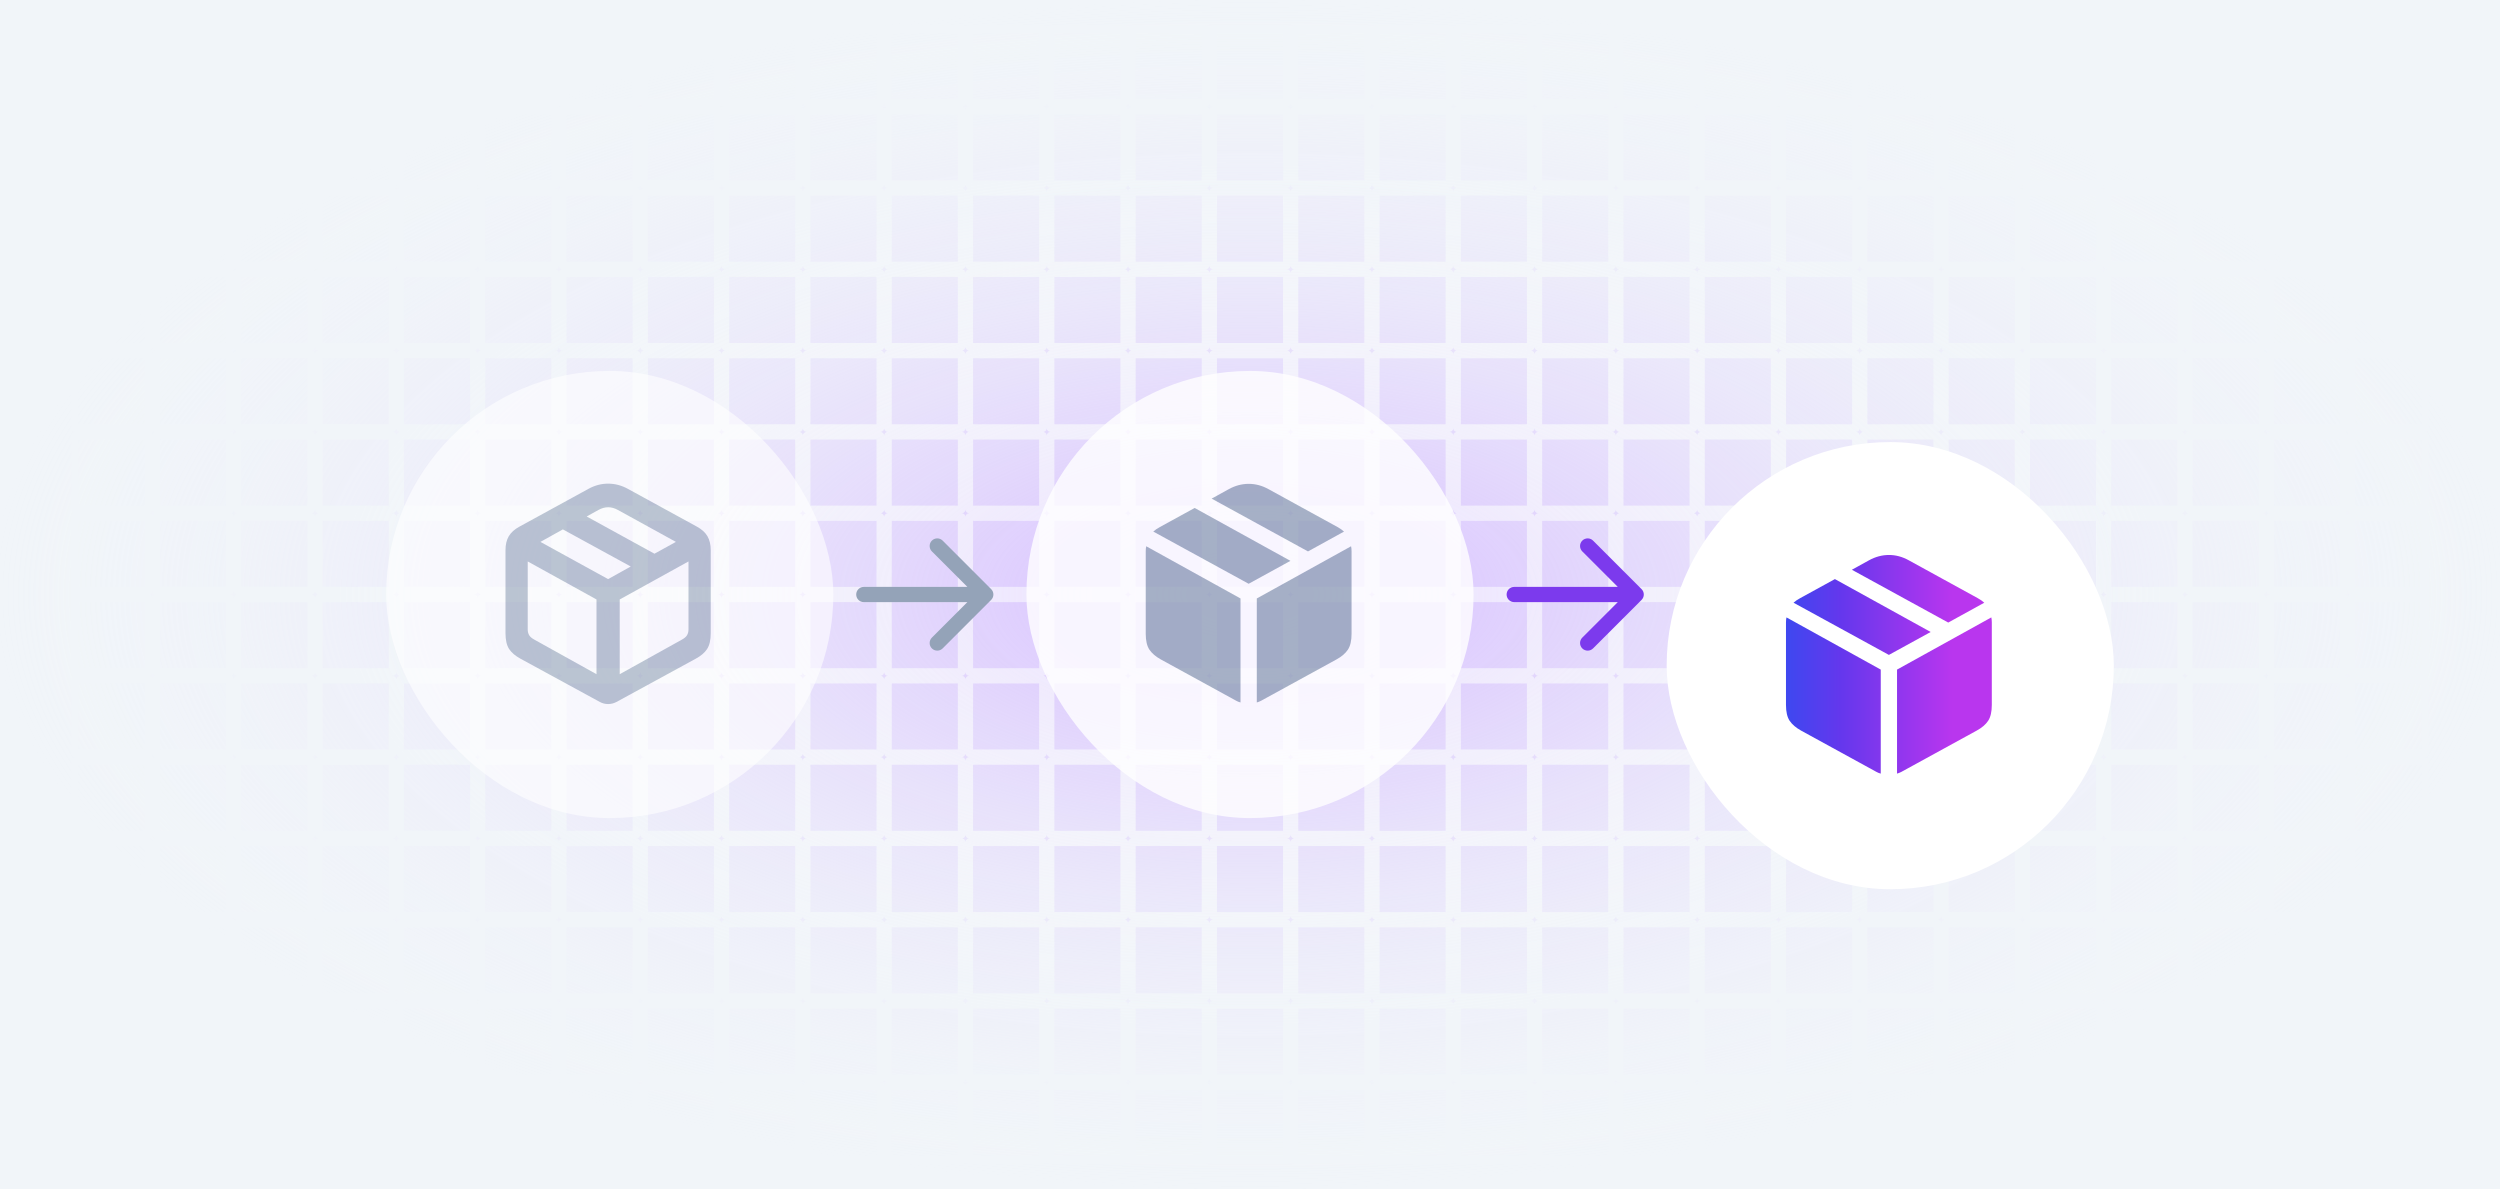
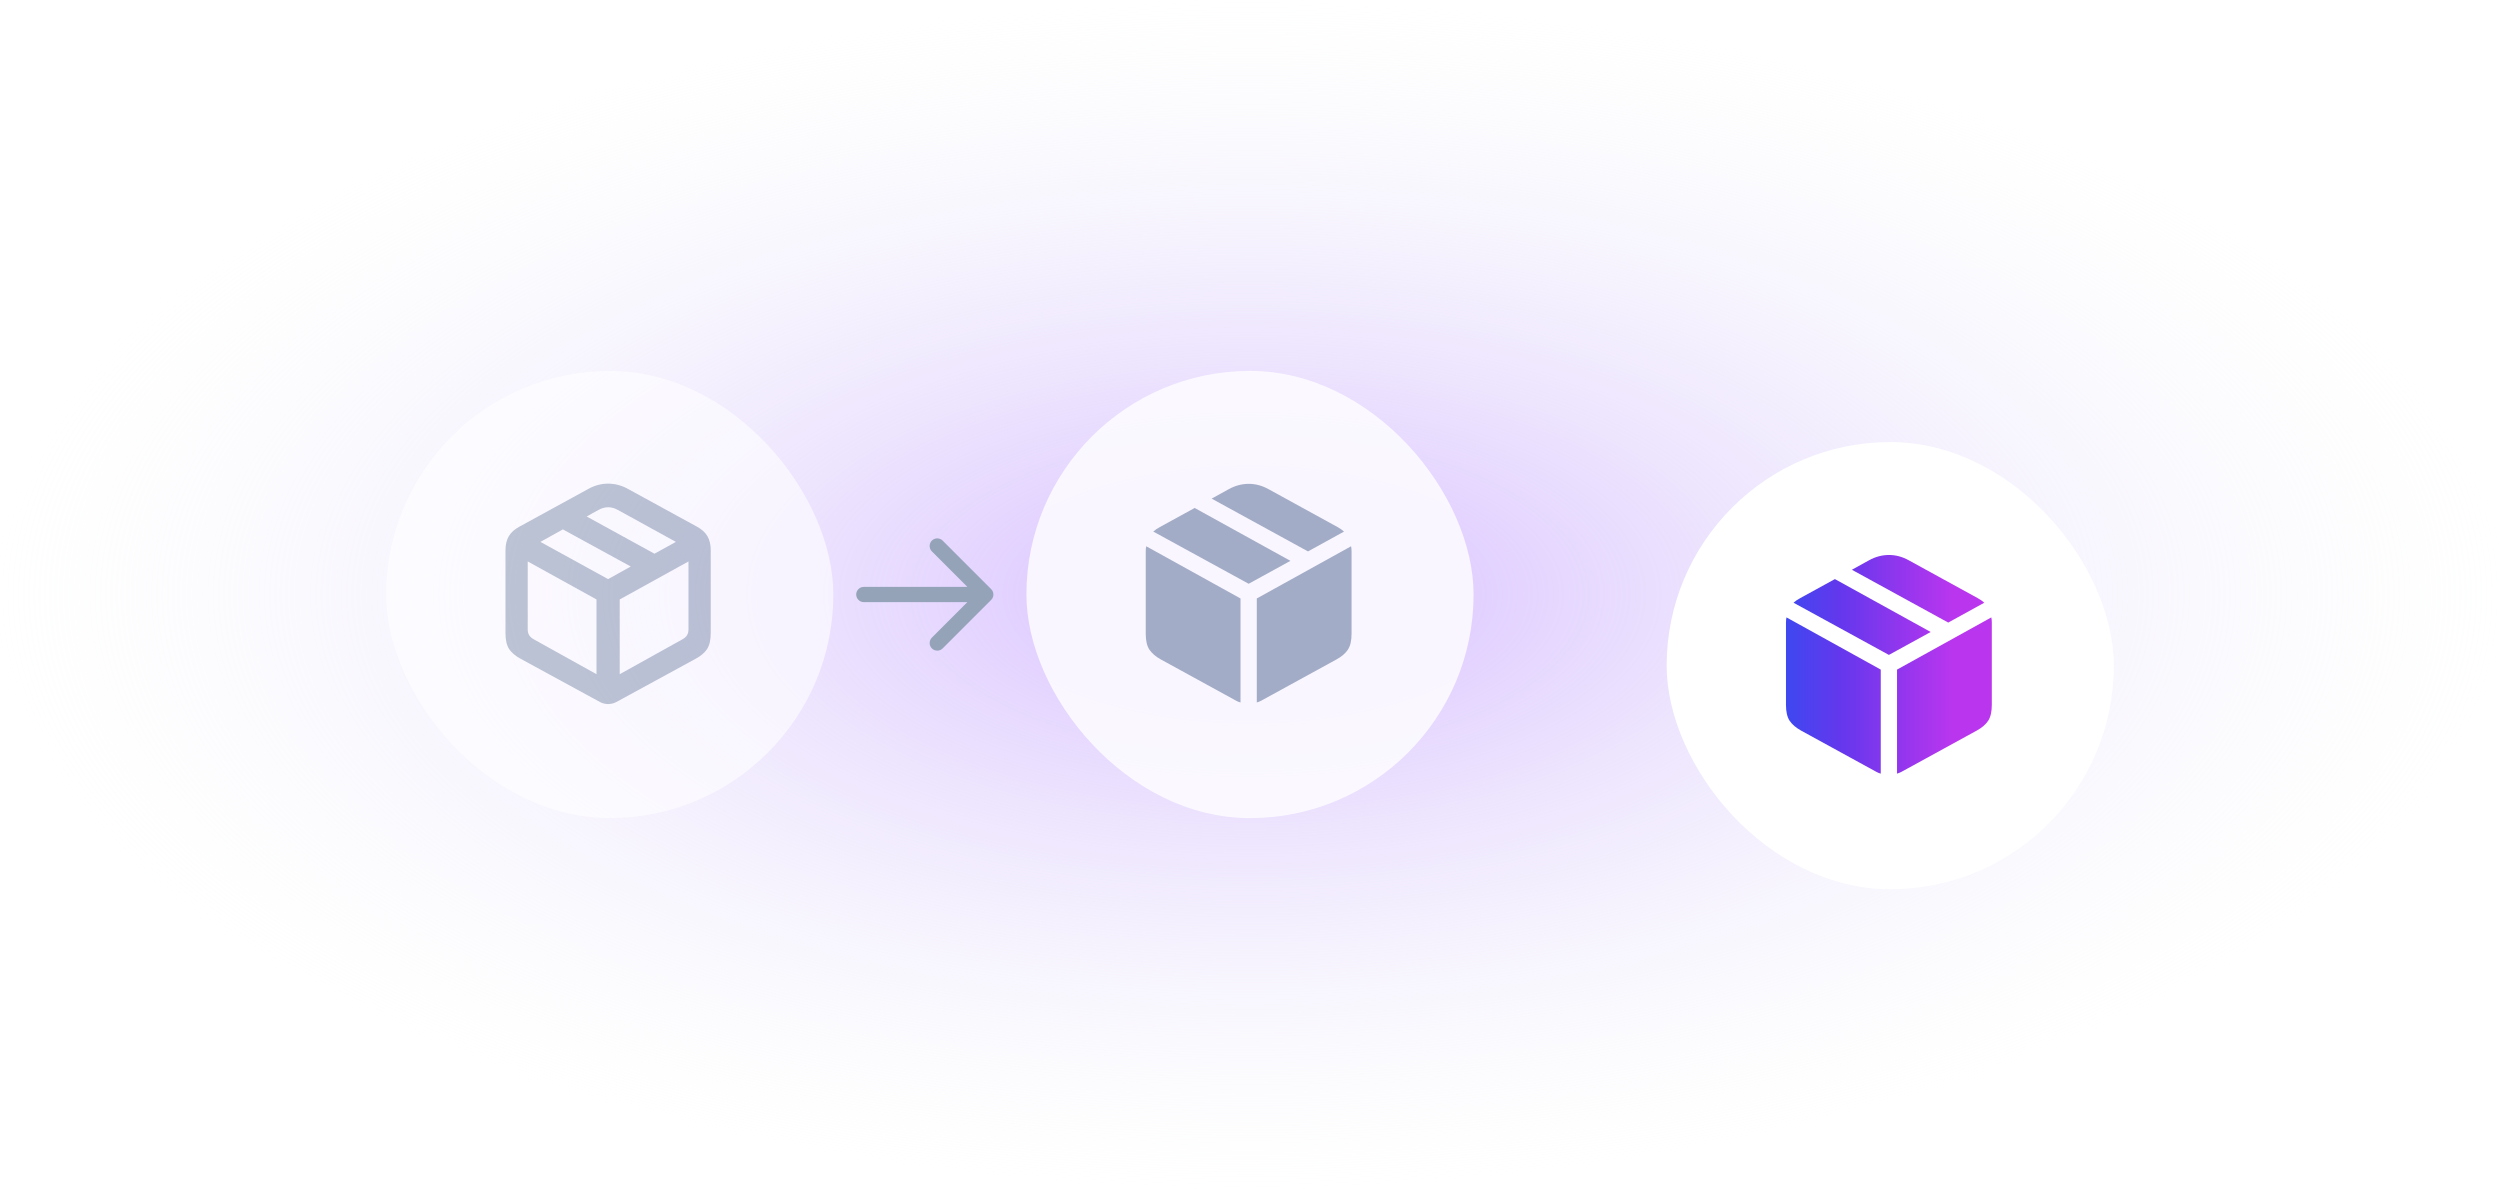
<svg xmlns="http://www.w3.org/2000/svg" width="492" height="234" viewBox="0 0 492 234" fill="none">
  <g clip-path="url(#clip0_533_12758)">
-     <rect width="492" height="234" fill="white" />
    <g clip-path="url(#clip1_533_12758)">
      <rect width="492" height="234" fill="white" />
-       <rect width="492" height="234" fill="#F1F5F9" />
      <rect width="492" height="234" fill="url(#paint0_radial_533_12758)" />
-       <path d="M14.75 20.25L14.75 5.75H29.25V20.25H14.75ZM30.75 20.25V5.75H45.25V20.25H30.75ZM46.75 20.25V5.75H61.25V20.25H46.75ZM62.75 20.25V5.75H77.25V20.25H62.75ZM78.75 20.25V5.75H93.25V20.25H78.75ZM94.75 20.25V5.75H109.25V20.25H94.75ZM110.75 20.25V5.75H125.25V20.25H110.75ZM126.75 20.25V5.75H141.25V20.25H126.75ZM142.75 20.25V5.75H157.25V20.25H142.75ZM158.75 20.25V5.75H173.25V20.25H158.75ZM174.75 20.25V5.75H189.25V20.25H174.75ZM190.75 20.25V5.75H205.25V20.25H190.75ZM206.75 20.25V5.75H221.25V20.25H206.75ZM222.75 20.25V5.75H237.25V20.25H222.75ZM238.75 20.25V5.75H253.25V20.25H238.75ZM254.75 20.25V5.75H269.25V20.25H254.75ZM270.75 20.25V5.75H285.25V20.25H270.75ZM286.75 20.25V5.75H301.25V20.25H286.75ZM302.75 20.25V5.75H317.25V20.25H302.75ZM318.75 20.25V5.75H333.25V20.25H318.75ZM334.75 20.25V5.75H349.25V20.25H334.75ZM350.75 20.25V5.75H365.25V20.25H350.75ZM366.75 20.25V5.75H381.25V20.25H366.75ZM382.75 20.25V5.75H397.25V20.25H382.75ZM398.75 20.25V5.75H413.25V20.25H398.75ZM414.75 20.25V5.75H429.25V20.25H414.75ZM430.75 20.25V5.75H445.25V20.25H430.75ZM446.75 20.25V5.75H461.25V20.25H446.75ZM462.75 20.25V5.75H477.25V20.25H462.75ZM462.75 21.75H477.25V36.25H462.75V21.75ZM462.75 37.75H477.25V52.25H462.75V37.75ZM462.75 53.75H477.25V68.25H462.75V53.75ZM462.75 69.75H477.25V84.25H462.75V69.75ZM462.75 85.75H477.25V100.25H462.75V85.75ZM462.75 101.75H477.25V116.25H462.75V101.75ZM462.75 117.75H477.25V132.25H462.75V117.75ZM462.75 133.75H477.25V148.25H462.75V133.75ZM462.75 149.75H477.25V164.25H462.75V149.75ZM462.75 165.75H477.25V180.25H462.75V165.75ZM462.75 181.75H477.25V196.25H462.75V181.75ZM462.75 197.75H477.25V212.25H462.75V197.75ZM462.75 213.75H477.25V228.25H462.75V213.75ZM461.25 213.75V228.25H446.75V213.75H461.25ZM445.25 213.75V228.25H430.75V213.75H445.25ZM429.25 213.75V228.25H414.75V213.75H429.25ZM413.25 213.75V228.25H398.75V213.75H413.25ZM397.25 213.75V228.25H382.75V213.75H397.25ZM381.25 213.75V228.25H366.75V213.75H381.25ZM365.25 213.75V228.25H350.75V213.75H365.25ZM349.25 213.75V228.25H334.75V213.75H349.25ZM333.25 213.75V228.25H318.75V213.75H333.25ZM317.25 213.75V228.25H302.75V213.75H317.25ZM301.25 213.75V228.25H286.75V213.75H301.25ZM285.25 213.75V228.25H270.75V213.75H285.25ZM269.25 213.75V228.25H254.75V213.75H269.25ZM253.25 213.75V228.25H238.75V213.75H253.25ZM237.25 213.75V228.25H222.75V213.75H237.25ZM221.25 213.75V228.25H206.75V213.75H221.25ZM205.25 213.75V228.25H190.75V213.75H205.25ZM189.25 213.75V228.25H174.75V213.75H189.25ZM173.25 213.75V228.25H158.75V213.75H173.25ZM157.25 213.75V228.25H142.75V213.75H157.25ZM141.25 213.75V228.25H126.75V213.75H141.25ZM125.25 213.75V228.25H110.75V213.75H125.25ZM109.25 213.75V228.25H94.75V213.75H109.25ZM93.25 213.75V228.25H78.75V213.75H93.25ZM77.25 213.75V228.25H62.75V213.75H77.25ZM61.25 213.75V228.25H46.75V213.75H61.25ZM45.25 213.75V228.25H30.75V213.75H45.25ZM29.25 213.75V228.25H14.75L14.75 213.75H29.25ZM29.25 212.25H14.75L14.75 197.75H29.25L29.25 212.25ZM29.25 196.25H14.75V181.75H29.25V196.25ZM29.25 180.25H14.75L14.75 165.75H29.25V180.25ZM29.25 164.25H14.75L14.75 149.75H29.25L29.25 164.25ZM29.25 148.25H14.75L14.75 133.75H29.25V148.25ZM29.25 132.25H14.75V117.75H29.25V132.25ZM29.25 116.25H14.75L14.75 101.75H29.25L29.25 116.25ZM29.25 100.25H14.75L14.75 85.75H29.25V100.25ZM29.25 84.25H14.75L14.75 69.75H29.25L29.25 84.25ZM29.25 68.25H14.75L14.75 53.75H29.25V68.25ZM29.25 52.25H14.75V37.75H29.25V52.25ZM29.25 36.25H14.75L14.75 21.75H29.25L29.25 36.25ZM30.75 36.25L30.75 21.75H45.25V36.25H30.75ZM46.75 36.25V21.75H61.25V36.25H46.75ZM62.75 36.25V21.75H77.25V36.25H62.75ZM78.75 36.25V21.75H93.25V36.25H78.75ZM94.75 36.25V21.75H109.25V36.25H94.75ZM110.75 36.25V21.75H125.25V36.25H110.75ZM126.75 36.25V21.75H141.25V36.25H126.75ZM142.75 36.25V21.75H157.25V36.25H142.75ZM158.75 36.25V21.75H173.25V36.25H158.75ZM174.75 36.25V21.75H189.25V36.25H174.75ZM190.75 36.25V21.75H205.25V36.25H190.75ZM206.75 36.25V21.75H221.25V36.25H206.75ZM222.75 36.25V21.75H237.25V36.25H222.75ZM238.75 36.25V21.75H253.25V36.25H238.75ZM254.75 36.25V21.75H269.25V36.25H254.75ZM270.75 36.25V21.75H285.25V36.25H270.75ZM286.75 36.25V21.75H301.25V36.25H286.75ZM302.75 36.25V21.75H317.25V36.25H302.75ZM318.75 36.25V21.75H333.25V36.25H318.75ZM334.75 36.25V21.75H349.25V36.25H334.75ZM350.75 36.25V21.75H365.25V36.25H350.75ZM366.75 36.25V21.75H381.25V36.25H366.75ZM382.75 36.25V21.75H397.25V36.25H382.75ZM398.75 36.25V21.75H413.25V36.25H398.75ZM414.75 36.25V21.75H429.25V36.25H414.75ZM430.75 36.25V21.75H445.25V36.25H430.75ZM446.75 36.25V21.75H461.25V36.25H446.75ZM446.75 37.75H461.25V52.25H446.75V37.75ZM446.75 53.75H461.25V68.25H446.75V53.75ZM446.75 69.75H461.25V84.25H446.75V69.75ZM446.75 85.75H461.25V100.25H446.75V85.75ZM446.75 101.75H461.25V116.25H446.75V101.75ZM446.75 117.75H461.25V132.25H446.75V117.75ZM446.75 133.75H461.25V148.25H446.75V133.75ZM446.75 149.75H461.25V164.25H446.75V149.75ZM446.75 165.75H461.25V180.25H446.75V165.75ZM446.75 181.75H461.25V196.25H446.75V181.75ZM446.75 197.75H461.25V212.25H446.75V197.75ZM445.25 197.75V212.25H430.75V197.75H445.25ZM429.25 197.75V212.25H414.75V197.75H429.25ZM413.25 197.75V212.25H398.75V197.75H413.25ZM397.25 197.75V212.25H382.75V197.75H397.25ZM381.25 197.75V212.25H366.75V197.75H381.25ZM365.25 197.75V212.25H350.75V197.75H365.25ZM349.25 197.75V212.25H334.75V197.75H349.25ZM333.25 197.75V212.25H318.75V197.75H333.25ZM317.25 197.75V212.25H302.75V197.75H317.25ZM301.25 197.75V212.25H286.75V197.75H301.25ZM285.25 197.75V212.25H270.75V197.75H285.25ZM269.25 197.75V212.25H254.75V197.75H269.25ZM253.25 197.75V212.25H238.75V197.75H253.25ZM237.25 197.75V212.25H222.75V197.75H237.25ZM221.25 197.75V212.25H206.75V197.75H221.25ZM205.25 197.75V212.25H190.75V197.75H205.25ZM189.25 197.75V212.25H174.75V197.75H189.25ZM173.25 197.75V212.25H158.75V197.75H173.25ZM157.25 197.75V212.25H142.75V197.75H157.25ZM141.25 197.75V212.25H126.75V197.75H141.25ZM125.25 197.75V212.25H110.75V197.75H125.25ZM109.25 197.75V212.25H94.75V197.75H109.25ZM93.25 197.75V212.25H78.75V197.75H93.25ZM77.25 197.75V212.25H62.75V197.75H77.25ZM61.25 197.75V212.25H46.75V197.75H61.25ZM45.25 197.75V212.25H30.75L30.75 197.75H45.25ZM45.25 196.25H30.75V181.75H45.25L45.25 196.25ZM45.25 180.25H30.75V165.75H45.25V180.25ZM45.25 164.25H30.75L30.75 149.75H45.25V164.25ZM45.25 148.25H30.75V133.75H45.25V148.25ZM45.25 132.25H30.75V117.75H45.25V132.25ZM45.25 116.25H30.75L30.75 101.75H45.25L45.25 116.25ZM45.25 100.25H30.75V85.75H45.25V100.25ZM45.25 84.25H30.75L30.75 69.75H45.25V84.25ZM45.25 68.25H30.75V53.75H45.25V68.25ZM45.25 52.25H30.75V37.75H45.25L45.25 52.25ZM46.75 52.25L46.75 37.75H61.25L61.25 52.25H46.75ZM62.75 52.25L62.75 37.75H77.25V52.25H62.75ZM78.75 52.25V37.75H93.25V52.25H78.75ZM94.75 52.25V37.75H109.25V52.25H94.75ZM110.75 52.25V37.75H125.25V52.25H110.75ZM126.75 52.25V37.75H141.25V52.25H126.75ZM142.75 52.25V37.75H157.25V52.25H142.75ZM158.75 52.25V37.75H173.25V52.25H158.75ZM174.75 52.25V37.75H189.25V52.25H174.75ZM190.75 52.25V37.75H205.25V52.25H190.75ZM206.75 52.25V37.75H221.25V52.25H206.75ZM222.75 52.25V37.75H237.25V52.25H222.75ZM238.75 52.25V37.75H253.25V52.25H238.75ZM254.75 52.25V37.75H269.25V52.25H254.75ZM270.75 52.25V37.75H285.25V52.25H270.75ZM286.75 52.25V37.75H301.25V52.25H286.75ZM302.75 52.25V37.75H317.25V52.25H302.75ZM318.75 52.25V37.75H333.25V52.25H318.75ZM334.75 52.25V37.75H349.25V52.25H334.75ZM350.75 52.25V37.75H365.25V52.25H350.75ZM366.75 52.25V37.75H381.25V52.25H366.75ZM382.75 52.25V37.75H397.25V52.25H382.75ZM398.75 52.25V37.75H413.25V52.25H398.75ZM414.75 52.25V37.75H429.25V52.25H414.75ZM430.75 52.25V37.75H445.25V52.25H430.75ZM430.75 53.75H445.25V68.25H430.75V53.75ZM430.75 69.75H445.25V84.25H430.75V69.75ZM430.75 85.75H445.25V100.25H430.75V85.75ZM430.75 101.75H445.25V116.25H430.75V101.75ZM430.75 117.75H445.25V132.25H430.75V117.75ZM430.75 133.75H445.25V148.25H430.75V133.75ZM430.75 149.75H445.25V164.25H430.75V149.75ZM430.75 165.75H445.25V180.25H430.75V165.75ZM430.75 181.75H445.25V196.25H430.75V181.75ZM429.25 181.75V196.25H414.75V181.75H429.25ZM413.25 181.75V196.25H398.75V181.75H413.25ZM397.25 181.75V196.25H382.75V181.75H397.25ZM381.25 181.75V196.25H366.75V181.75H381.25ZM365.25 181.75V196.25H350.75V181.75H365.25ZM349.25 181.75V196.25H334.75V181.75H349.25ZM333.25 181.75V196.25H318.75V181.75H333.25ZM317.25 181.75V196.25H302.75V181.75H317.25ZM301.25 181.75V196.25H286.75V181.75H301.25ZM285.25 181.75V196.25H270.75V181.75H285.25ZM269.25 181.75V196.25H254.75V181.75H269.25ZM253.25 181.75V196.25H238.75V181.75H253.25ZM237.25 181.75V196.25H222.75V181.75H237.25ZM221.25 181.75V196.25H206.75V181.75H221.25ZM205.25 181.75V196.25H190.75V181.75H205.25ZM189.25 181.75V196.25H174.75V181.75H189.25ZM173.25 181.75V196.25H158.75V181.75H173.25ZM157.25 181.75V196.25H142.75V181.75H157.25ZM141.25 181.75V196.25H126.75V181.75H141.25ZM125.25 181.75V196.25H110.75V181.75H125.25ZM109.25 181.75V196.25H94.75V181.75H109.25ZM93.25 181.75V196.25H78.75V181.75H93.25ZM77.25 181.75V196.25H62.75L62.75 181.75H77.25ZM61.25 181.75L61.25 196.25H46.75L46.75 181.75H61.25ZM61.25 180.25H46.75V165.75H61.25V180.25ZM61.25 164.25H46.75V149.75H61.25V164.25ZM61.25 148.25H46.75V133.75H61.25V148.25ZM61.25 132.25H46.75V117.75H61.25V132.25ZM61.25 116.25H46.75L46.75 101.75H61.25L61.25 116.25ZM61.25 100.25H46.75V85.75H61.25V100.25ZM61.25 84.25H46.75V69.75H61.25V84.25ZM61.25 68.25H46.75V53.75H61.25V68.25ZM62.75 68.25V53.75H77.25V68.25H62.75ZM78.75 68.25V53.75H93.25V68.25H78.75ZM94.75 68.25V53.75H109.25V68.25H94.75ZM110.75 68.25V53.75H125.25V68.25H110.75ZM126.75 68.25V53.75H141.25V68.25H126.75ZM142.75 68.25V53.75H157.25V68.25H142.75ZM158.75 68.25V53.75H173.25V68.25H158.75ZM174.75 68.25V53.75H189.25V68.25H174.75ZM190.75 68.25V53.75H205.25V68.25H190.75ZM206.75 68.25V53.75H221.25V68.25H206.75ZM222.75 68.25V53.75H237.25V68.25H222.75ZM238.75 68.25V53.75H253.25V68.25H238.75ZM254.75 68.25V53.75H269.25V68.25H254.75ZM270.75 68.25V53.75H285.25V68.25H270.75ZM286.75 68.25V53.75H301.25V68.25H286.75ZM302.75 68.25V53.75H317.25V68.25H302.75ZM318.75 68.25V53.75H333.25V68.25H318.75ZM334.75 68.25V53.75H349.25V68.25H334.75ZM350.75 68.25V53.75H365.25V68.25H350.75ZM366.75 68.25V53.75H381.25V68.25H366.75ZM382.75 68.25V53.75H397.25V68.25H382.75ZM398.75 68.25V53.75H413.25V68.25H398.75ZM414.75 68.25V53.75H429.25V68.25H414.75ZM414.75 69.75H429.25V84.25H414.75V69.75ZM414.75 85.75H429.25V100.25H414.75V85.75ZM414.75 101.75H429.25V116.25H414.75V101.75ZM414.75 117.75H429.25V132.25H414.75V117.75ZM414.75 133.75H429.25V148.25H414.75V133.75ZM414.75 149.75H429.25V164.25H414.75V149.75ZM414.75 165.75H429.25V180.25H414.75V165.75ZM413.25 165.75V180.25H398.75V165.75H413.25ZM397.25 165.75V180.25H382.75V165.75H397.25ZM381.25 165.75V180.25H366.75V165.75H381.25ZM365.25 165.75V180.25H350.75V165.75H365.25ZM349.25 165.75V180.25H334.75V165.75H349.25ZM333.25 165.75V180.25H318.75V165.75H333.25ZM317.25 165.75V180.25H302.75V165.75H317.25ZM301.25 165.75V180.25H286.75V165.75H301.25ZM285.25 165.75V180.25H270.75V165.75H285.25ZM269.25 165.75V180.25H254.75V165.75H269.25ZM253.25 165.75V180.25H238.75V165.75H253.25ZM237.25 165.75V180.25H222.75V165.75H237.25ZM221.25 165.75V180.25H206.75V165.75H221.25ZM205.25 165.75V180.25H190.75V165.75H205.25ZM189.25 165.75V180.25H174.75V165.75H189.25ZM173.25 165.75V180.25H158.75V165.75H173.25ZM157.25 165.75V180.25H142.75V165.75H157.25ZM141.25 165.75V180.25H126.75V165.75H141.25ZM125.25 165.75V180.25H110.75V165.75H125.25ZM109.25 165.75V180.25H94.75V165.75H109.25ZM93.25 165.75V180.25H78.75V165.75H93.25ZM77.25 165.75V180.25H62.75V165.75H77.25ZM77.25 164.25H62.75V149.75H77.25V164.25ZM77.25 148.25H62.75V133.75H77.25V148.25ZM77.25 132.25H62.75V117.75H77.25V132.25ZM77.25 116.25H62.75L62.75 101.75H77.25L77.25 116.25ZM77.25 100.25H62.75V85.75H77.25V100.25ZM77.25 84.25H62.75V69.75H77.25V84.25ZM78.75 84.25V69.75H93.25V84.25H78.75ZM94.75 84.25V69.75H109.25V84.25H94.75ZM110.75 84.25V69.75H125.25V84.25H110.75ZM126.75 84.25V69.75H141.25V84.25H126.75ZM142.75 84.25V69.75H157.25V84.25H142.75ZM158.75 84.25V69.75H173.25V84.25H158.75ZM174.75 84.25V69.75H189.25V84.25H174.75ZM190.75 84.25V69.75H205.25V84.25H190.75ZM206.75 84.25V69.75H221.25V84.25H206.75ZM222.75 84.25V69.75H237.25V84.25H222.75ZM238.75 84.25V69.75H253.25V84.25H238.75ZM254.75 84.25V69.75H269.25V84.25H254.75ZM270.75 84.25V69.75H285.25V84.25H270.75ZM286.75 84.25V69.75H301.25V84.25H286.75ZM302.75 84.25V69.75H317.25V84.25H302.75ZM318.75 84.25V69.75H333.25V84.25H318.75ZM334.75 84.25V69.75H349.25V84.25H334.75ZM350.75 84.25V69.75H365.25V84.25H350.75ZM366.75 84.25V69.75H381.25V84.25H366.75ZM382.75 84.25V69.75H397.25V84.25H382.75ZM398.75 84.25V69.75H413.25V84.25H398.75ZM398.75 85.75H413.25V100.25H398.75V85.75ZM398.75 101.75H413.25V116.25H398.75V101.75ZM398.75 117.75H413.25V132.25H398.75V117.75ZM398.75 133.75H413.25V148.25H398.75V133.75ZM398.75 149.75H413.25V164.25H398.75V149.75ZM397.25 149.75V164.25H382.75V149.75H397.25ZM381.25 149.75V164.25H366.75V149.75H381.25ZM365.25 149.75V164.25H350.75V149.75H365.25ZM349.25 149.75V164.25H334.75V149.75H349.25ZM333.25 149.75V164.25H318.75V149.75H333.25ZM317.25 149.75V164.25H302.75V149.75H317.25ZM301.25 149.75V164.25H286.75V149.75H301.25ZM285.25 149.75V164.25H270.75V149.75H285.25ZM269.25 149.75V164.25H254.75V149.75H269.25ZM253.25 149.75V164.25H238.75V149.75H253.25ZM237.25 149.75V164.25H222.75V149.75H237.25ZM221.25 149.75V164.25H206.75V149.75H221.25ZM205.25 149.75V164.25H190.75V149.75H205.25ZM189.25 149.75V164.25H174.75V149.75H189.25ZM173.25 149.75V164.25H158.75V149.75H173.25ZM157.25 149.75V164.25H142.75V149.75H157.25ZM141.25 149.75V164.25H126.75V149.75H141.25ZM125.25 149.75V164.25H110.75V149.75H125.25ZM109.25 149.75V164.25H94.75V149.75H109.25ZM93.25 149.75V164.25H78.75V149.75H93.25ZM93.25 148.25H78.75V133.75H93.25V148.25ZM93.25 132.25H78.75V117.75H93.25V132.25ZM93.25 116.25H78.75L78.75 101.75H93.25L93.25 116.25ZM93.25 100.25H78.75V85.75H93.25V100.25ZM94.75 100.25V85.75H109.25V100.25H94.75ZM110.75 100.25V85.75H125.25V100.25H110.75ZM126.75 100.25V85.75H141.25V100.25H126.75ZM142.75 100.25V85.75H157.25V100.25H142.75ZM158.75 100.25V85.75H173.25V100.25H158.75ZM174.75 100.25V85.75H189.25V100.25H174.75ZM190.75 100.25V85.75H205.25V100.25H190.75ZM206.75 100.25V85.75H221.25V100.25H206.75ZM222.75 100.25V85.75H237.25V100.25H222.75ZM238.75 100.25V85.75H253.25V100.25H238.75ZM254.75 100.25V85.75H269.25V100.25H254.75ZM270.75 100.25V85.75H285.25V100.25H270.75ZM286.75 100.25V85.75H301.25V100.25H286.75ZM302.75 100.25V85.75H317.25V100.25H302.75ZM318.75 100.25V85.75H333.25V100.25H318.75ZM334.75 100.25V85.75H349.25V100.25H334.75ZM350.75 100.25V85.75H365.25V100.25H350.75ZM366.75 100.25V85.75H381.25V100.25H366.75ZM382.75 100.25V85.75H397.25V100.25H382.75ZM382.75 101.75H397.25V116.25H382.75V101.75ZM382.75 117.75H397.25V132.25H382.75V117.75ZM382.75 133.75H397.25V148.25H382.75V133.75ZM381.25 133.75V148.25H366.75V133.75H381.25ZM365.25 133.75V148.25H350.75V133.75H365.25ZM349.25 133.75V148.25H334.75V133.75H349.25ZM333.25 133.75V148.25H318.75V133.75H333.25ZM317.25 133.75V148.25H302.75V133.75H317.25ZM301.25 133.75V148.25H286.75V133.75H301.25ZM285.25 133.75V148.25H270.75V133.75H285.25ZM269.25 133.75V148.25H254.75V133.75H269.25ZM253.25 133.75V148.25H238.75V133.75H253.25ZM237.25 133.75V148.25H222.75V133.75H237.25ZM221.25 133.75V148.25H206.75V133.75H221.25ZM205.25 133.75V148.25H190.75V133.75H205.25ZM189.25 133.75V148.25H174.75V133.75H189.25ZM173.25 133.75V148.25H158.75V133.75H173.25ZM157.25 133.75V148.25H142.75V133.75H157.25ZM141.25 133.75V148.25H126.75V133.75H141.25ZM125.25 133.75V148.25H110.75V133.75H125.25ZM109.25 133.75V148.25H94.75V133.75H109.25ZM109.25 132.25H94.75V117.75H109.25V132.25ZM109.25 116.25H94.75L94.75 101.75H109.25L109.25 116.25ZM110.75 116.25L110.75 101.75H125.25L125.25 116.25H110.75ZM126.75 116.25L126.75 101.75H141.25L141.25 116.25H126.75ZM142.75 116.25L142.75 101.75H157.25L157.25 116.25H142.75ZM158.75 116.25L158.75 101.75H173.25L173.25 116.25H158.75ZM174.75 116.25L174.75 101.75H189.25L189.25 116.25H174.75ZM190.75 116.25L190.75 101.75H205.25L205.25 116.25H190.75ZM206.75 116.25L206.75 101.75H221.25L221.25 116.25H206.75ZM222.75 116.25L222.75 101.75H237.25L237.25 116.25H222.75ZM238.75 116.25L238.75 101.75H253.25L253.25 116.25H238.75ZM254.75 116.25L254.75 101.75H269.25V116.25H254.75ZM270.75 116.25V101.75H285.25V116.25H270.75ZM286.75 116.25V101.75H301.25V116.25H286.75ZM302.75 116.25V101.75H317.25V116.25H302.75ZM318.75 116.25V101.75H333.25V116.25H318.75ZM334.75 116.25V101.75H349.25V116.25H334.75ZM350.75 116.25V101.75H365.25V116.25H350.75ZM366.75 116.25V101.75H381.25V116.25H366.75ZM366.75 117.75H381.25V132.25H366.75V117.75ZM365.25 117.75V132.25H350.75V117.75H365.25ZM349.25 117.75V132.25H334.75V117.75H349.25ZM333.25 117.75V132.25H318.75V117.75H333.25ZM317.25 117.75V132.25H302.75V117.75H317.25ZM301.25 117.75V132.25H286.75V117.75H301.25ZM285.25 117.75V132.25H270.75V117.75H285.25ZM269.25 117.75V132.25H254.75V117.75H269.25ZM253.25 117.75V132.25H238.75V117.75H253.25ZM237.25 117.75V132.25H222.75V117.75H237.25ZM221.25 117.75V132.25H206.75V117.75H221.25ZM205.25 117.75V132.25H190.75V117.75H205.25ZM189.25 117.75V132.25H174.75V117.75H189.25ZM173.25 117.75V132.25H158.75V117.75H173.25ZM157.25 117.75V132.25H142.75V117.75H157.25ZM141.25 117.75V132.25H126.75V117.75H141.25ZM125.25 117.75V132.25H110.75V117.75H125.25Z" stroke="url(#paint1_radial_533_12758)" stroke-width="1.5" stroke-linejoin="round" />
      <g opacity="0.8">
        <rect x="202" y="73" width="88" height="88" rx="44" fill="white" />
        <path d="M247.336 138.246V117.777L265.891 107.504C265.956 107.777 265.988 108.109 265.988 108.5V124.73C265.988 126.085 265.747 127.126 265.266 127.855C264.784 128.585 264.029 129.229 263 129.789L248.176 137.914C248.033 137.992 247.889 138.057 247.746 138.109C247.603 138.174 247.466 138.22 247.336 138.246ZM244.133 138.246C243.99 138.22 243.846 138.174 243.703 138.109C243.573 138.057 243.436 137.992 243.293 137.914L228.469 129.789C227.453 129.229 226.698 128.585 226.203 127.855C225.721 127.126 225.48 126.085 225.48 124.73V108.5C225.48 108.109 225.513 107.777 225.578 107.504L244.133 117.777V138.246ZM245.734 114.887L226.965 104.613C227.303 104.301 227.74 104.001 228.273 103.715L235.109 99.965L253.957 110.375L245.734 114.887ZM257.414 108.52L238.449 98.129L241.809 96.273C243.085 95.57 244.4 95.219 245.754 95.219C247.095 95.219 248.397 95.57 249.66 96.273L263.215 103.715C263.736 104.001 264.165 104.301 264.504 104.613L257.414 108.52Z" fill="#94A3B8" />
      </g>
      <g filter="url(#filter0_dd_533_12758)">
        <rect x="328" y="73" width="88" height="88" rx="44" fill="white" />
        <path d="M373.336 138.246V117.777L391.891 107.504C391.956 107.777 391.988 108.109 391.988 108.5V124.73C391.988 126.085 391.747 127.126 391.266 127.855C390.784 128.585 390.029 129.229 389 129.789L374.176 137.914C374.033 137.992 373.889 138.057 373.746 138.109C373.603 138.174 373.466 138.22 373.336 138.246ZM370.133 138.246C369.99 138.22 369.846 138.174 369.703 138.109C369.573 138.057 369.436 137.992 369.293 137.914L354.469 129.789C353.453 129.229 352.698 128.585 352.203 127.855C351.721 127.126 351.48 126.085 351.48 124.73V108.5C351.48 108.109 351.513 107.777 351.578 107.504L370.133 117.777V138.246ZM371.734 114.887L352.965 104.613C353.303 104.301 353.74 104.001 354.273 103.715L361.109 99.965L379.957 110.375L371.734 114.887ZM383.414 108.52L364.449 98.129L367.809 96.273C369.085 95.57 370.4 95.219 371.754 95.219C373.095 95.219 374.397 95.57 375.66 96.273L389.215 103.715C389.736 104.001 390.165 104.301 390.504 104.613L383.414 108.52Z" fill="url(#paint2_linear_533_12758)" />
      </g>
      <g opacity="0.6">
        <rect x="76" y="73" width="88" height="88" rx="44" fill="white" />
        <path d="M102.43 129.633C101.427 129.086 100.685 128.454 100.203 127.738C99.721 127.009 99.481 125.967 99.481 124.613V108.266C99.481 107.185 99.695 106.273 100.125 105.531C100.568 104.789 101.271 104.158 102.234 103.637L115.789 96.215C117.039 95.525 118.335 95.18 119.676 95.18C121.03 95.18 122.332 95.525 123.582 96.215L137.137 103.637C138.1 104.158 138.797 104.789 139.227 105.531C139.656 106.273 139.871 107.185 139.871 108.266V124.613C139.871 125.967 139.63 127.009 139.148 127.738C138.68 128.454 137.938 129.086 136.922 129.633L121.316 138.148C120.796 138.422 120.249 138.559 119.676 138.559C119.103 138.559 118.562 138.422 118.055 138.148L102.43 129.633ZM105.164 125.883L117.391 132.68V117.973L103.855 110.492V123.852C103.855 124.307 103.953 124.698 104.148 125.023C104.344 125.336 104.682 125.622 105.164 125.883ZM134.188 125.883C134.669 125.622 135.008 125.336 135.203 125.023C135.398 124.698 135.496 124.307 135.496 123.852V110.492L121.961 117.973V132.68L134.188 125.883ZM119.676 113.969L124.129 111.488L110.77 104.184L106.355 106.645L119.676 113.969ZM128.797 108.969L133.016 106.645L121.59 100.355C120.327 99.652 119.057 99.652 117.781 100.355L115.457 101.645L128.797 108.969Z" fill="#94A3B8" />
      </g>
      <path d="M170 115.5C169.172 115.5 168.5 116.172 168.5 117C168.5 117.828 169.172 118.5 170 118.5V115.5ZM195.061 118.061C195.646 117.475 195.646 116.525 195.061 115.939L185.515 106.393C184.929 105.808 183.979 105.808 183.393 106.393C182.808 106.979 182.808 107.929 183.393 108.515L191.879 117L183.393 125.485C182.808 126.071 182.808 127.021 183.393 127.607C183.979 128.192 184.929 128.192 185.515 127.607L195.061 118.061ZM170 118.5H194V115.5H170V118.5Z" fill="#94A3B8" />
-       <path d="M298 115.5C297.172 115.5 296.5 116.172 296.5 117C296.5 117.828 297.172 118.5 298 118.5V115.5ZM323.061 118.061C323.646 117.475 323.646 116.525 323.061 115.939L313.515 106.393C312.929 105.808 311.979 105.808 311.393 106.393C310.808 106.979 310.808 107.929 311.393 108.515L319.879 117L311.393 125.485C310.808 126.071 310.808 127.021 311.393 127.607C311.979 128.192 312.929 128.192 313.515 127.607L323.061 118.061ZM298 118.5H322V115.5H298V118.5Z" fill="#7C3AED" />
    </g>
  </g>
  <defs>
    <filter id="filter0_dd_533_12758" x="316" y="71" width="112" height="112" filterUnits="userSpaceOnUse" color-interpolation-filters="sRGB">
      <feFlood flood-opacity="0" result="BackgroundImageFix" />
      <feColorMatrix in="SourceAlpha" type="matrix" values="0 0 0 0 0 0 0 0 0 0 0 0 0 0 0 0 0 0 127 0" result="hardAlpha" />
      <feMorphology radius="2" operator="erode" in="SourceAlpha" result="effect1_dropShadow_533_12758" />
      <feOffset dy="4" />
      <feGaussianBlur stdDeviation="3" />
      <feComposite in2="hardAlpha" operator="out" />
      <feColorMatrix type="matrix" values="0 0 0 0 0.059 0 0 0 0 0.09 0 0 0 0 0.165 0 0 0 0.05 0" />
      <feBlend mode="normal" in2="BackgroundImageFix" result="effect1_dropShadow_533_12758" />
      <feColorMatrix in="SourceAlpha" type="matrix" values="0 0 0 0 0 0 0 0 0 0 0 0 0 0 0 0 0 0 127 0" result="hardAlpha" />
      <feMorphology radius="3" operator="erode" in="SourceAlpha" result="effect2_dropShadow_533_12758" />
      <feOffset dy="10" />
      <feGaussianBlur stdDeviation="7.5" />
      <feComposite in2="hardAlpha" operator="out" />
      <feColorMatrix type="matrix" values="0 0 0 0 0.059 0 0 0 0 0.09 0 0 0 0 0.165 0 0 0 0.1 0" />
      <feBlend mode="normal" in2="effect1_dropShadow_533_12758" result="effect2_dropShadow_533_12758" />
      <feBlend mode="normal" in="SourceGraphic" in2="effect2_dropShadow_533_12758" result="shape" />
    </filter>
    <radialGradient id="paint0_radial_533_12758" cx="0" cy="0" r="1" gradientUnits="userSpaceOnUse" gradientTransform="translate(246 117) rotate(90) scale(117 246)">
      <stop offset="0.17" stop-color="#DAC4FF" stop-opacity="0.8" />
      <stop offset="1" stop-color="#F1F5F9" stop-opacity="0" />
    </radialGradient>
    <radialGradient id="paint1_radial_533_12758" cx="0" cy="0" r="1" gradientUnits="userSpaceOnUse" gradientTransform="translate(246 117) rotate(90) scale(109.687 230.625)">
      <stop offset="0.005" stop-color="white" stop-opacity="0.4" />
      <stop offset="0.78" stop-color="#F1F5F9" />
    </radialGradient>
    <linearGradient id="paint2_linear_533_12758" x1="346.5" y1="117" x2="397.5" y2="117" gradientUnits="userSpaceOnUse">
      <stop stop-color="#2C50F1" />
      <stop offset="0.308" stop-color="#6437ED" />
      <stop offset="0.74" stop-color="#B936EE" />
    </linearGradient>
    <clipPath id="clip0_533_12758">
      <rect width="492" height="234" fill="white" />
    </clipPath>
    <clipPath id="clip1_533_12758">
      <rect width="492" height="234" fill="white" />
    </clipPath>
  </defs>
</svg>